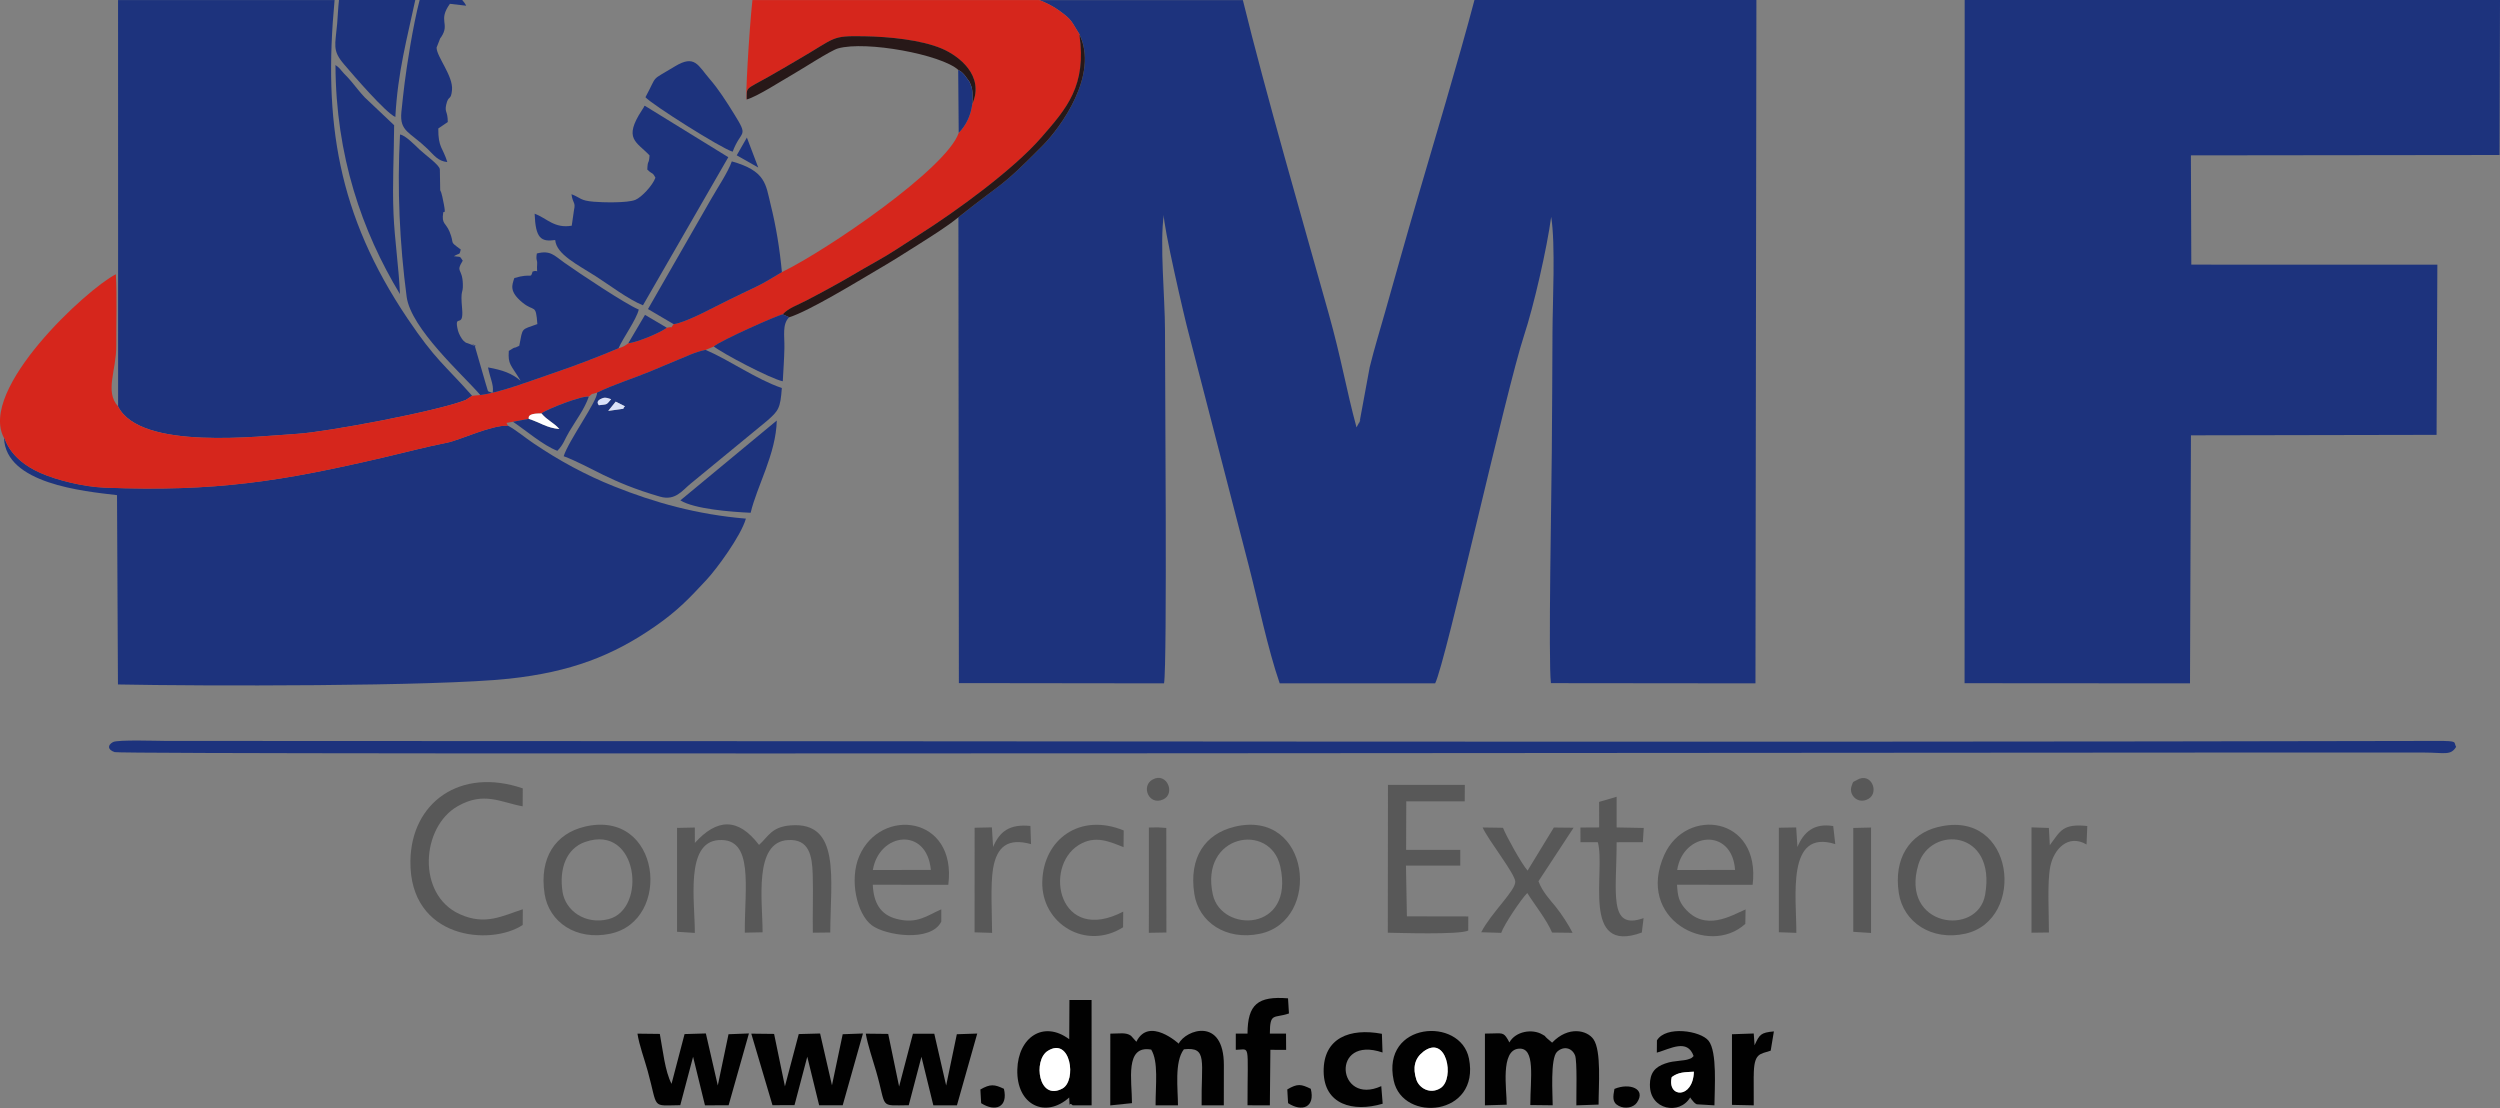
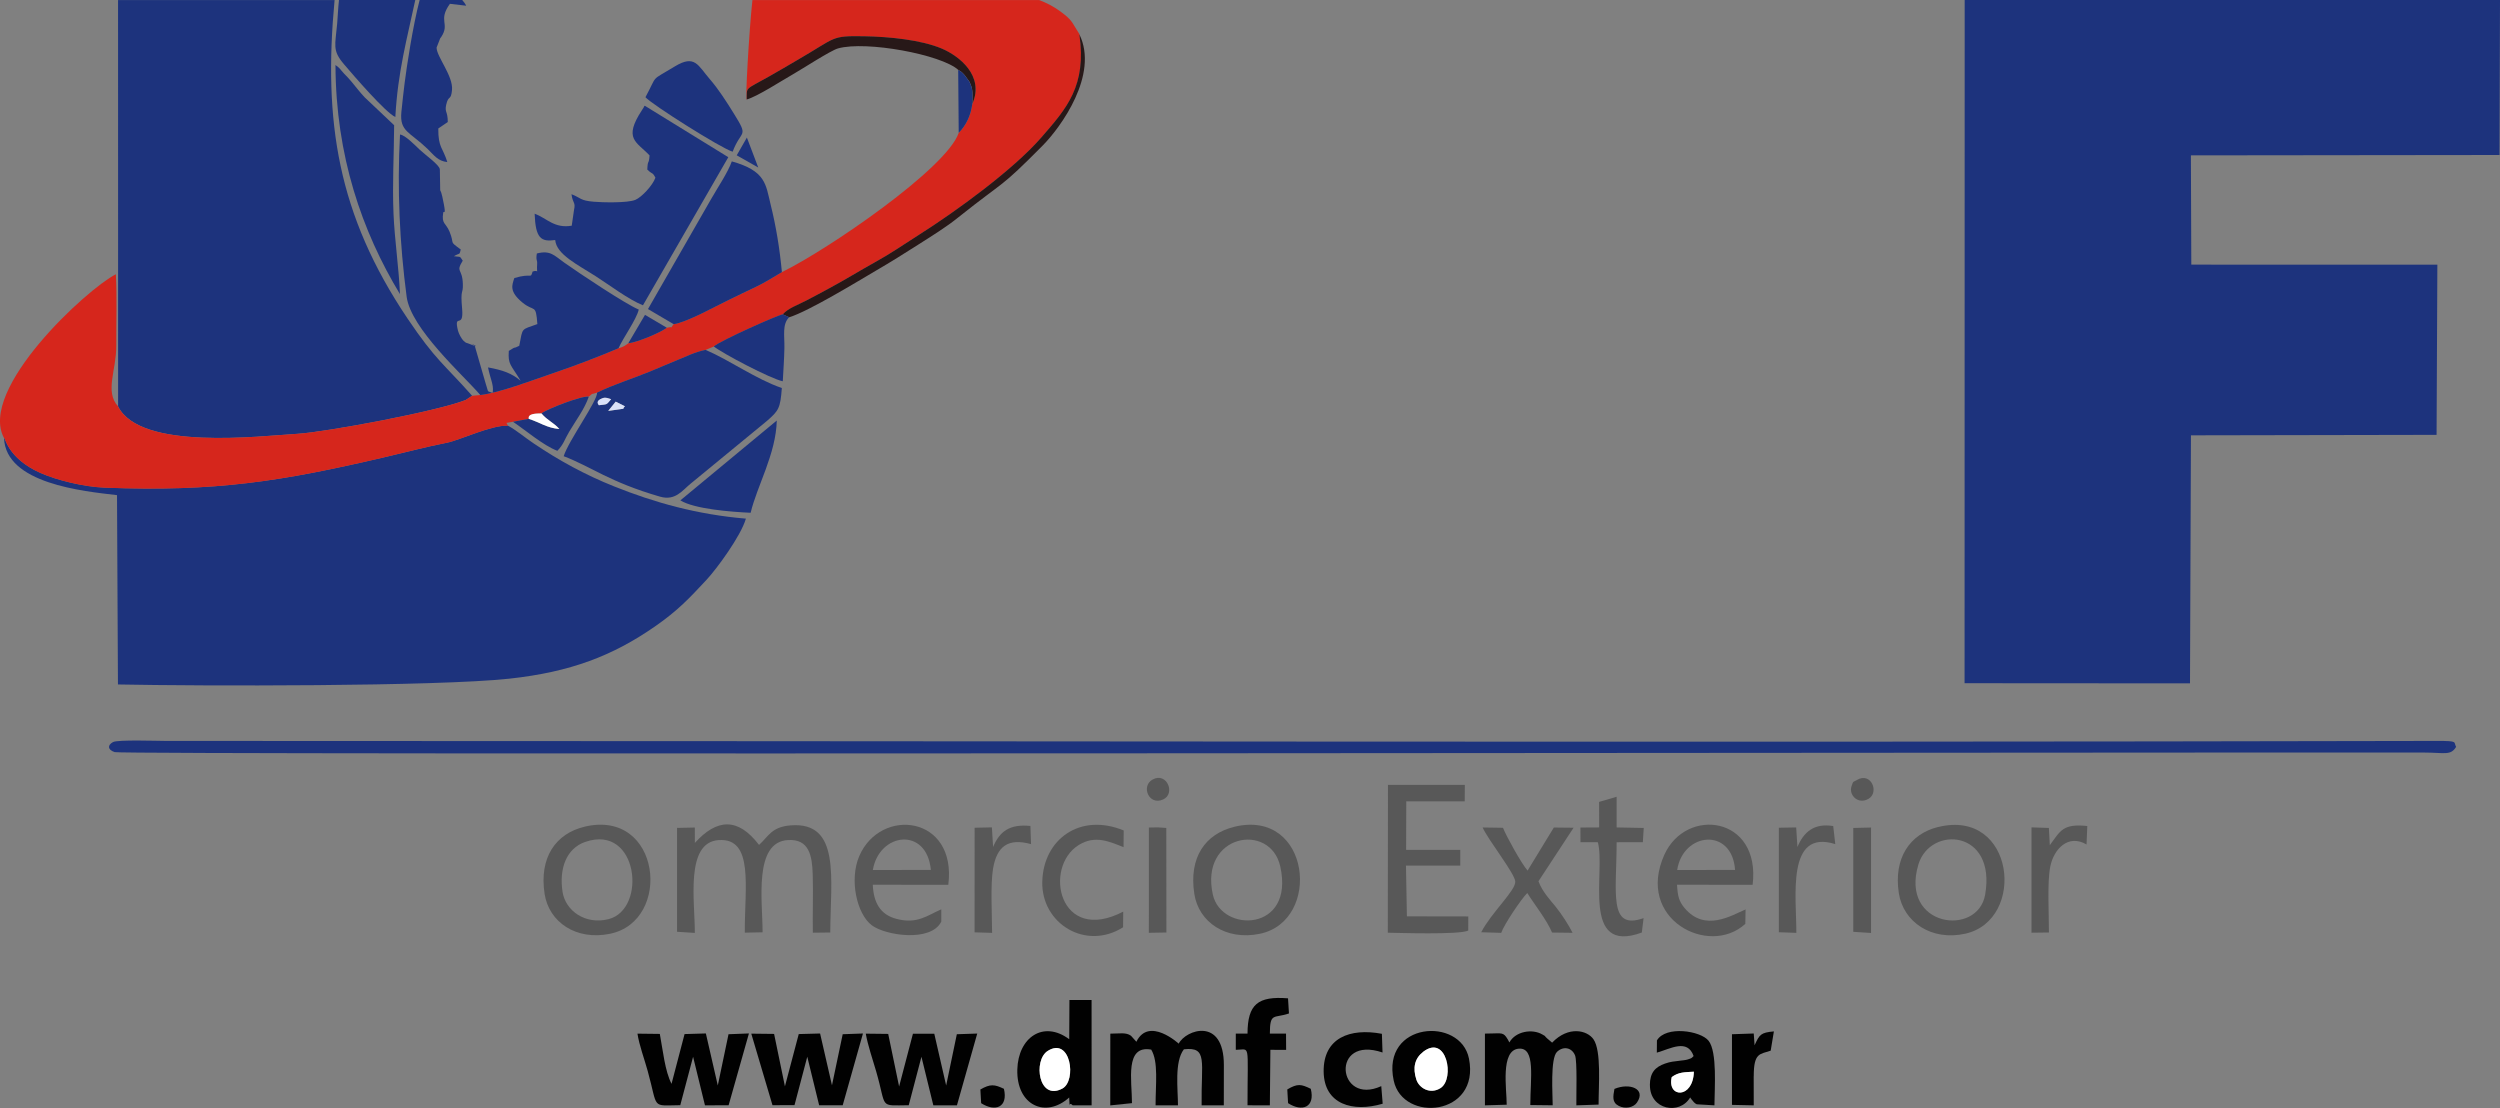
<svg xmlns="http://www.w3.org/2000/svg" xml:space="preserve" width="14.086mm" height="6.243mm" version="1.1" style="shape-rendering:geometricPrecision; text-rendering:geometricPrecision; image-rendering:optimizeQuality; fill-rule:evenodd; clip-rule:evenodd" viewBox="0 0 477.75 211.74">
  <rect x="0" y="0" width="477.75" height="211.74" fill="#808080" stroke="none" />
  <defs>
    <style type="text/css">
   
    .fil3 {fill:#010101}
    .fil0 {fill:#1D337D}
    .fil4 {fill:#271818}
    .fil2 {fill:#585858}
    .fil1 {fill:#D6261C}
    .fil6 {fill:#DAE1F9}
    .fil5 {fill:white}
   
  </style>
  </defs>
  <g id="Capa_x0020_1">
    <g id="_3162045909968">
-       <path class="fil0" d="M198.57 0c1.41,0.55 2.7,1.19 4,2.14 2.45,1.79 2.16,2 3.71,4.41 3.75,7.67 -3.53,17.74 -7.02,21.26 -8.4,8.47 -6.79,6.27 -16.11,13.71l0.09 89.02 39.21 0.05c0.63,-3.74 0.17,-58.74 0.18,-67.5 0,-6.14 -1.04,-16.58 -0.22,-22.03 -0.19,1.75 3.95,19.74 4.73,22.57l11.52 44.56c1.8,6.96 3.61,15.81 5.89,22.39l29.71 0.01c2.07,-4.21 13.51,-55.89 16.98,-66.46 1.85,-5.6 4.39,-16.67 5.19,-22.69 0.85,5.23 0.27,16.27 0.25,22.08 -0.02,7.56 -0.08,15.13 -0.13,22.69 -0.04,7.28 -0.69,40.19 -0.17,44.34l39.09 0.04 0.18 -130.59 -53.88 0c-2.81,10.73 -8.45,29.59 -10.95,38.14 -2.11,7.19 -4.06,14.21 -6.08,21.32 -1.04,3.68 -2.1,7.09 -2.99,10.71l-1.87 10.13c-0.72,2.12 0.77,-1.72 -0.28,0.69l-0.37 0.68c-2,-7.41 -2.88,-13.04 -5.3,-21.68 -4.96,-17.71 -12.03,-42.11 -16.42,-59.97l-38.93 0z" />
      <polygon class="fil0" points="375.43,130.56 418.51,130.59 418.69,83.19 465.63,83.1 465.78,50.58 418.76,50.57 418.68,29.69 477.66,29.62 477.75,0 375.45,0 " />
      <path class="fil0" d="M0.77 83.71c0.31,8.72 15.12,10.16 21.59,10.91l0.18 36.18c15.64,0.32 60.79,0.4 74.74,-1.1 11.85,-1.28 19.84,-4.42 27.82,-9.94 4.49,-3.11 6.65,-5.46 9.9,-8.94 1.95,-2.09 6.58,-8.37 7.54,-11.71 -9.3,-0.78 -17.43,-3.05 -25.21,-6.17 -5.53,-2.21 -10.47,-4.92 -15.34,-8.2 -1.67,-1.12 -3.38,-2.56 -4.9,-3.39 -2.99,-0.23 -9.31,2.78 -11.62,3.23 -4.32,0.86 -7.79,1.81 -12.06,2.8 -19.55,4.58 -32.22,6.63 -53.39,5.8 -4,-0.15 -9.14,-1.42 -12.27,-2.8 -6.42,-2.84 -6.8,-7.04 -6.98,-6.69z" />
      <path class="fil0" d="M22.56 77.65c4.2,8.5 27.04,5.69 34.29,5.25 5.53,-0.34 26.76,-4.31 32.14,-6.46l1.23 -0.81c-5.24,-5.93 -6.94,-6.74 -12.32,-14.73 -13.38,-19.88 -16.13,-37.68 -13.96,-60.89l-41.38 0 0.01 77.65z" />
      <path class="fil1" d="M142.69 19.01c0.04,-2.48 -0.42,-1.72 4.38,-4.44 1.86,-1.04 3.52,-2.04 5.39,-3.13 7.46,-4.31 6.21,-4.6 12.72,-4.49 4.7,0.07 10.88,0.69 14.8,2.36 3.26,1.39 8.18,5.16 5.83,10.55 -0.3,2.3 -1.23,4.15 -2.6,5.53 -2.28,6.77 -25.04,22.35 -33.79,26.61 -1.61,0.92 -3.16,1.97 -4.89,2.78 -1.87,0.88 -3.38,1.65 -5.25,2.53 -2.53,1.2 -8,4.28 -10.53,4.64 -0.95,1.09 0.29,0.33 -1.32,0.68 -1.18,0.92 -5.68,2.82 -7.37,2.97 -0.5,0.39 -0.92,0.7 -1.86,0.95 -3.75,1.6 -8.61,3.46 -12.74,4.85 -3.76,1.28 -9.97,3.66 -13.67,4.09l-1.57 0.14 -1.23 0.81c-5.38,2.15 -26.61,6.12 -32.14,6.46 -7.25,0.44 -30.09,3.25 -34.29,-5.25 -2.58,-2.81 -0.31,-6.93 -0.34,-11.56 -0.02,-4.51 0.15,-9.21 -0.08,-13.68 -5.56,2.82 -26.38,22.01 -21.37,31.3 0.18,-0.35 0.56,3.85 6.98,6.69 3.13,1.38 8.27,2.65 12.27,2.8 21.16,0.82 33.84,-1.23 53.39,-5.8 4.26,-1 7.73,-1.94 12.06,-2.8 2.3,-0.45 8.63,-3.46 11.62,-3.23l-0.31 -0.56 1.27 -0.21 3 -0.56c-0.22,-1.04 1.48,-1.01 2.43,-1.04 1.2,-0.92 7.95,-3.49 9.06,-3.2 0.99,-0.86 0.16,-0.29 1.58,-0.77 2.99,-1.49 6.97,-2.72 10.13,-4.04 1.82,-0.75 3.27,-1.4 5.09,-2.13 1.78,-0.72 3.52,-1.61 5.52,-2l1.56 -0.65c1.51,-1.23 12.27,-6 13.19,-6.13 1.07,-1.2 2.72,-1.72 4.39,-2.59 1.6,-0.82 2.98,-1.58 4.47,-2.38 3.2,-1.73 5.73,-3.31 8.72,-4.97 3.19,-1.77 5.21,-3.22 8.47,-5.28 7.05,-4.46 17.98,-12.4 23.36,-18.58 4.86,-5.58 8.69,-9.85 7.28,-19.72 -1.56,-2.41 -1.27,-2.62 -3.71,-4.41 -1.3,-0.95 -2.58,-1.59 -4,-2.14l-54.8 0c-0.64,5.86 -1.44,19.89 -1.08,19.01z" />
      <path class="fil0" d="M469.36 142.72c-0.53,-0.92 0.52,-1.14 -3.63,-1.13 -144.57,0.33 -289.48,0 -434.13,0 -1.33,0 -9.12,-0.27 -10.01,0.22 -1.08,0.6 -1.04,1.45 0.32,1.92 1.68,0.56 386.81,0.01 441.26,0.08 4.04,0.01 5.14,0.63 6.2,-1.09z" />
      <path class="fil0" d="M91.79 75.49c3.7,-0.43 9.91,-2.82 13.67,-4.09 4.13,-1.39 8.99,-3.25 12.74,-4.85 0.92,-2.08 3.36,-5.37 3.87,-7.39 -2.53,-1.05 -11.24,-6.85 -14.22,-8.96 -1.95,-1.37 -2.64,-2.43 -5.26,-1.76 -0.22,1.36 0.11,1.19 0.06,1.94 -0.16,2.39 0.46,1.04 -0.87,1.51 -0.47,1.49 0.01,0.21 -3.49,1.24 -0.44,1.36 -1.03,2.55 1.53,4.67 2.33,1.92 2.57,0.13 2.87,4.13 -3.19,1.16 -2.76,0.58 -3.46,4.15 -1.39,0.73 -0.35,-0.09 -2,0.98 -0.17,2.63 0.34,2.52 2.26,5.7 -1.72,-1.43 -3.36,-2.02 -6.23,-2.55 0.42,2.14 1.08,3.26 0.92,4.62 -0.01,0.04 -0.03,0.17 -0.07,0.25 -1.16,-0.48 -0.66,0.13 -1.28,-1.72l-2.11 -7.29c-1.96,-1.17 2.13,0.95 -0.98,-0.34 -0.88,-0.37 -0.47,-0.02 -1.14,-0.59 -0.38,-0.34 -0.93,-1.35 -1.08,-1.95 -0.87,-3.57 1.15,-0.14 0.79,-4.19 -0.36,-3.93 0.2,-2.66 0.14,-4.71 -0.08,-3.13 -1.44,-2.15 -0.02,-4.48 -0.7,-0.96 -0.18,-0.63 -1.69,-0.85 1.18,-0.7 1.03,-0.12 1.31,-1.28 -2.38,-1.75 -1.09,-0.83 -2.14,-3.4 -0.73,-1.76 -1.56,-1.42 -1.21,-3.65 0.07,-0.42 0.54,0.62 0.12,-1.61 -0.95,-5.1 -0.6,0.31 -0.76,-6.36 0,-0.07 -0.01,-0.23 -0.01,-0.3 -0.04,-0.82 -2.81,-2.77 -3.84,-3.75 -0.9,-0.86 -2.81,-2.82 -3.77,-2.9 -0.57,10.43 -0.06,20.92 1.27,31.01 0.82,6.1 10.77,14.93 14.07,18.76z" />
      <path class="fil0" d="M117.66 76.75l1.77 0.89c-0.81,0.7 0.93,0.27 -3.2,0.88l1.43 -1.77zm-3.22 0.69c-0.01,-0.08 -0.85,-0.81 0.74,-1.36 0.62,-0.21 1.06,0.05 1.61,0.2 -1,1.16 -0.62,0.94 -2.35,1.16zm-0.34 -2.41c0.15,1.48 -5.46,9.19 -6.38,12.15 5.27,2.01 8.76,4.94 18.41,7.73 2.94,0.85 4.25,-1.19 5.86,-2.49l14.57 -11.98c2.27,-1.98 2.56,-2.43 2.85,-6.29 -4.88,-1.66 -9.9,-5.28 -14.57,-7.29 -2,0.39 -3.74,1.28 -5.52,2 -1.82,0.73 -3.26,1.38 -5.09,2.13 -3.16,1.31 -7.14,2.55 -10.13,4.04z" />
      <path class="fil0" d="M124.13 29.69c-0.12,1.91 -0.35,0.64 -0.43,2.71 1.04,1.04 0.95,0.4 1.55,1.56 -0.54,1.51 -2.65,3.74 -3.83,4.23 -1.52,0.63 -6.35,0.5 -7.94,0.36 -2.67,-0.22 -2.45,-0.74 -4.27,-1.44 0.27,1.92 0.83,1.46 0.48,3.04l-0.43 2.98c-3.36,0.57 -4.75,-1.44 -7.09,-2.29 0.17,4.73 1.22,5.41 3.93,5.03 0.23,2.75 4.29,4.71 7.73,6.91 2.53,1.62 6.36,4.51 9.04,5.56l16.31 -28.3 -15.97 -9.84c-0.06,0.09 -0.15,0.13 -0.17,0.28l-0.35 0.55c-3.64,5.55 -1.04,6.03 1.43,8.66z" />
      <path class="fil0" d="M128.75 61.95c2.53,-0.36 8,-3.43 10.53,-4.64 1.87,-0.89 3.38,-1.66 5.25,-2.53 1.73,-0.81 3.28,-1.86 4.89,-2.78 -0.43,-4.56 -1.11,-8.72 -2.16,-12.95 -0.94,-3.83 -0.9,-6.39 -7.41,-8.21 -0.74,2.11 -2.74,5.06 -3.98,7.24l-12.04 20.98 4.91 2.89z" />
      <path class="fil0" d="M75.55 22.38c0.46,-8.68 2.27,-15.12 3.81,-22.38l-14.58 0c-0.17,1.51 -0.23,3.08 -0.34,4.43 -0.37,4.27 -0.99,5.16 1.29,7.84 1.85,2.18 7.95,9.25 9.83,10.1z" />
      <path class="fil0" d="M76.43 56.23c-0.18,-4.86 -1.01,-10.24 -1.23,-15.39 -0.24,-5.8 0.09,-11.19 0.12,-16.91l-5.64 -5.34c-0.99,-1.05 -1.6,-1.91 -2.55,-3.03 -0.58,-0.7 -0.72,-0.79 -1.43,-1.55 -0.83,-0.9 -0.59,-0.85 -1.59,-1.59 0.05,17.33 5.07,31.8 12.33,43.8z" />
      <path class="fil2" d="M132.79 161.07l-0.01 -2.93 -3.4 0.07 0 19.85 3.4 0.22c0.04,-5.89 -1.91,-17.3 4.56,-17.74 6.79,-0.47 4.94,9.12 4.99,17.69l3.4 -0.07c0.02,-5.8 -1.8,-17.29 4.89,-17.63 4,-0.21 4.58,2.97 4.69,6.57 0.11,3.68 -0.04,7.44 0.02,11.14l3.33 -0.04c0.05,-10.26 2.05,-21.26 -7.6,-20.47 -3.64,0.3 -4.19,2.1 -6.01,3.73 -4.04,-5.28 -8.03,-5.04 -12.26,-0.39z" />
      <path class="fil0" d="M85.49 30.99c-0.85,-2.8 -1.77,-2.75 -1.73,-6.44l1.81 -1.23c0,-2.12 -0.63,-1.81 -0.3,-3.31 0.44,-1.95 0.9,-0.65 1.11,-2.8 0.25,-2.69 -2.92,-6.34 -2.95,-8.11l0.69 -1.77c0.05,-0.09 0.15,-0.18 0.2,-0.27 1.72,-2.59 -0.69,-3.07 1.66,-6.33l3.11 0.36c-0.24,-0.48 -0.52,-0.82 -0.78,-1.11l-8.11 0c-1.32,5.03 -2.48,12.76 -2.88,15.92 -0.21,1.76 -0.44,3.68 -0.62,5.55 -0.34,3.71 1.6,3.73 4.97,6.97 1.32,1.27 1.97,2.35 3.82,2.55z" />
      <path class="fil2" d="M265.21 178.24c1.76,0.02 13.65,0.43 15.37,-0.41l0.01 -2.7 -11.73 -0.02 -0.18 -9.69 10.38 -0.01 0 -3 -10.35 0 0.03 -9.28 11.17 0.01 0.02 -3.15 -14.69 0 -0.03 28.24z" />
      <path class="fil3" d="M287.93 211.1c0.01,-2.95 -1.25,-10.42 2.31,-10.7 3.23,-0.26 2.22,5.59 2.2,10.77l4.28 0.05c0,-1.98 -0.5,-8.98 0.84,-10.23 1.24,-1.15 2.83,-0.78 3.43,0.69 0.44,1.08 0.22,7.84 0.25,9.55l4.25 -0.14c-0.01,-3.6 0.57,-10.25 -0.98,-12.49 -1.2,-1.72 -4.77,-2.61 -7.9,0.65l-0.93 -0.79c-1.01,-0.87 0.32,-0.03 -0.95,-0.78 -1.91,-1.12 -5.09,-0.62 -6.29,1.53l-0.3 -0.57c-0.05,-0.09 -0.26,-0.43 -0.33,-0.51 -0.69,-0.93 -1.18,-0.61 -4.04,-0.61l0 13.71 4.16 -0.12z" />
      <path class="fil3" d="M216.32 210.79c0,-4.28 -1.42,-11.14 3.68,-10.21 1.4,2.34 0.83,6.57 0.83,10.65l4.28 0c0,-3.03 -0.72,-8.32 1.13,-10.71 4.63,-0.52 3.27,2.3 3.39,10.71l4.24 0 0.01 -7.71c0,-9.2 -7.24,-6.79 -8.63,-4.08 0,0 -5.7,-5.23 -8.09,-0.36l-1.03 -1.15c-0.97,-0.7 -2.2,-0.4 -3.95,-0.4l-0.01 13.71 4.15 -0.43z" />
-       <path class="fil2" d="M99.89 176.77l0.02 -3.01c-3.89,1.25 -7.17,3.16 -12.07,0.93 -8.23,-3.74 -7.37,-16.65 -0.37,-20.63 5.03,-2.86 8.22,-0.73 12.41,0.03l0.02 -3.43c-11.93,-4.1 -21.34,2.69 -21.47,13.9 -0.18,14.93 15.31,16.27 21.46,12.2z" />
      <path class="fil2" d="M320.51 166.26c1.11,-7.26 10.5,-8.2 11.06,-0.02l-11.06 0.02zm13.02 10.28l0.05 -2.75c-2.58,1.08 -7.75,4.42 -11.67,-0.28 -1.07,-1.28 -1.31,-2.29 -1.43,-4.44l14.45 0.02c1.59,-13.14 -12.71,-14.96 -16.87,-5.75 -5.56,12.32 8.52,19.59 15.47,13.21z" />
      <path class="fil2" d="M166.8 166.26c1.22,-7.2 10.31,-8.31 11.09,-0.02l-11.09 0.02zm13.08 9.86l0 -2.35c-2.72,1.18 -4.59,2.88 -8.59,1.82 -3.08,-0.81 -4.35,-3.11 -4.5,-6.52l14.43 0.02c1.69,-13.24 -12.96,-14.96 -17.02,-5.48 -1.93,4.51 -0.47,11.04 2.4,13.21 2.61,1.97 11.31,3.28 13.28,-0.7z" />
      <path class="fil2" d="M111.84 160.89c10.15,-3.52 11.87,12.88 4.45,14.76 -4.46,1.12 -8.22,-1.63 -8.78,-5.18 -0.7,-4.46 0.71,-8.33 4.32,-9.58zm-0.15 -2.9c-5.44,1.3 -8.71,5.83 -7.61,12.87 0.83,5.31 5.98,8.94 12.52,7.58 11.97,-2.49 9.71,-23.94 -4.9,-20.46z" />
      <path class="fil2" d="M231.78 170.98c-2.59,-11.56 10.97,-13.97 12.88,-5.4 2.8,12.53 -11.22,12.77 -12.88,5.4zm4.08 -12.97c-5.49,1.34 -8.72,5.78 -7.62,12.84 0.84,5.36 6.01,8.93 12.5,7.6 11.94,-2.46 9.72,-24 -4.88,-20.45z" />
      <path class="fil2" d="M379.36 170.98c-1.43,8.14 -16.36,6.17 -12.75,-5.79 2.26,-7.48 14.93,-6.68 12.75,5.79zm-8.97 -12.95c-5.44,1.34 -8.56,5.97 -7.52,12.67 0.85,5.49 6.23,9.17 12.69,7.73 11.73,-2.61 9.48,-23.98 -5.17,-20.39z" />
      <path class="fil3" d="M169.75 197.58l-4.3 -0.05c0.38,2.19 1.32,4.93 1.97,7.16 2.11,7.22 0.41,6.56 6.24,6.52l2.43 -9.26 2.27 9.28 4.51 0 3.88 -13.72 -3.9 0.13 -2.04 9.8 -2.27 -9.9 -4.08 0.01 -2.64 10.08 -2.08 -10.03z" />
      <path class="fil3" d="M126.08 197.58l-4.26 -0.05c0.33,2.19 1.35,4.93 1.96,7.15 2.03,7.35 0.59,6.58 6.22,6.52l2.45 -9.25 2.27 9.28 4.52 -0.02 3.88 -13.72 -3.9 0.15 -2.05 9.79 -2.28 -9.94 -4.07 0.12 -2.49 9.51c-1.26,-2.43 -1.65,-6.4 -2.24,-9.55z" />
      <path class="fil3" d="M200.22 200.83c4.4,-2.79 5.59,5.7 2.8,7.19 -4.58,2.45 -5.63,-5.41 -2.8,-7.19zm4.11 -2.23c-4.92,-3.68 -9.75,-0.37 -9.92,5.77 -0.2,6.86 5.42,9.41 9.91,5.36 0.22,2.82 -0.26,0.51 0.67,1.5l3.62 0 -0.01 -20.13 -4.23 0 -0.04 7.51z" />
      <polygon class="fil3" points="147.93,197.58 143.57,197.53 147.62,211.2 151.83,211.19 154.27,201.94 156.54,211.22 161.04,211.22 164.91,197.5 161.04,197.64 158.99,207.4 156.72,197.5 152.64,197.61 150,207.6 " />
      <path class="fil0" d="M123.35 18.58c1.14,1.34 14.48,9.78 16.66,10.41 1.65,-4.38 3.17,-2.56 0.21,-7.32 -1.46,-2.36 -2.97,-4.7 -4.58,-6.55 -2.27,-2.62 -2.84,-4.78 -6.71,-2.41 -4.81,2.94 -3.14,1.33 -5.58,5.86z" />
      <path class="fil0" d="M130.02 95.62c2.67,1.66 9.68,2.2 13.43,2.37 1.19,-5.06 4.86,-11.28 4.99,-17.63l-18.42 15.26z" />
      <path class="fil2" d="M283.04 178.15l3.84 0.12c0.54,-1.59 3.85,-6.5 4.98,-7.62 1.4,2.25 3.72,5.12 4.74,7.56l3.92 0.05c-0.72,-1.46 -2.14,-3.65 -3.22,-4.97 -1.14,-1.4 -2.54,-2.87 -3.3,-4.88l6.71 -10.23 -3.77 -0.04 -5.02 8.23c-1.14,-1.3 -3.99,-6.41 -4.7,-8.18l-3.89 -0.06c1.02,2.34 6.16,8.79 6.24,10.33 0.1,1.71 -4.58,5.94 -6.51,9.69z" />
      <path class="fil3" d="M271.96 201.01c4.51,-3.49 6.1,5.13 3.34,6.92 -1.99,1.28 -4.1,0.02 -4.63,-1.6 -0.74,-2.27 -0.33,-4.06 1.29,-5.31zm-5.62 5.5c1.75,8.12 16.56,6.77 14.38,-4.21 -1.6,-8.09 -16.81,-7.04 -14.38,4.21z" />
      <path class="fil3" d="M319.47 205.83c1.32,-0.99 2.49,-0.92 4.23,-1.03 -0.15,5.26 -5.17,5.03 -4.23,1.03zm-4.17 1.53c-0.02,4.75 5.69,5.78 7.69,2.36 0.09,0.1 0.16,0.25 0.23,0.33l0.48 0.58c0.08,0.08 0.17,0.16 0.26,0.23 0.09,0.06 0.2,0.12 0.29,0.17l3.38 0.2c0.02,-3.26 0.56,-10.21 -1.12,-12.34 -1.53,-1.93 -8.18,-2.93 -9.87,-0.07l-0.02 2.34c2.61,-0.74 5.84,-2.72 7.03,0.65 -0.47,0.44 -0.22,0.35 -1.15,0.66 -0.38,0.12 -1.01,0.17 -1.47,0.23 -1.12,0.15 -1.75,0.16 -2.85,0.55 -1.86,0.66 -2.88,1.71 -2.89,4.12z" />
      <path class="fil2" d="M214.62 177.19l0.03 -2.98c-12.26,6.38 -15.37,-8.5 -8.47,-12.75 3.15,-1.94 5.93,-0.58 8.53,0.43l0.03 -3.19c-8.33,-3.43 -15.34,1.66 -15.56,9.75 -0.22,8.07 8.34,13.27 15.44,8.75z" />
      <path class="fil2" d="M305.59 153.23l0.01 4.89 -3.58 0.02 0.01 2.8 3.32 0.01c1.53,5.61 -3.32,21.55 8.4,17.26l0.34 -2.76c-6.79,2.43 -5.15,-4.87 -5.15,-14.5l5.01 -0.01 0.17 -2.72 -5.18 -0.1 0 -5.86 -3.35 0.98z" />
      <path class="fil3" d="M242.67 197.52c0.01,-4.12 0.77,-2.85 3.65,-3.85l-0.18 -2.89c-5.77,-0.46 -7.72,1.14 -7.74,6.74l-2.24 0 0 3.1c2.83,-0.01 2.24,-1.66 2.24,10.6l4.27 0.01 0.1 -10.61 3.01 0.01 -0.02 -3.11 -3.09 0z" />
      <path class="fil4" d="M149.6 60.08l1.22 0.55c3.77,-1.17 12.99,-6.81 16.64,-8.95 2.82,-1.64 5.28,-3.19 7.95,-4.89 2.49,-1.59 5.4,-3.37 7.73,-5.26 9.33,-7.43 7.71,-5.24 16.11,-13.71 3.49,-3.52 10.78,-13.58 7.02,-21.26 1.41,9.87 -2.42,14.13 -7.28,19.72 -5.38,6.18 -16.31,14.12 -23.36,18.58 -3.26,2.07 -5.27,3.51 -8.47,5.28 -2.99,1.66 -5.51,3.24 -8.72,4.97 -1.49,0.8 -2.87,1.56 -4.47,2.38 -1.68,0.87 -3.32,1.39 -4.39,2.59z" />
      <path class="fil0" d="M136.4 66.2c1.6,1.3 10.93,6.22 13.19,6.66 0.11,-2.14 0.27,-4.2 0.31,-6.35 0.05,-2.34 -0.46,-4.54 0.91,-5.89l-1.22 -0.55c-0.92,0.12 -11.68,4.9 -13.19,6.13z" />
      <path class="fil4" d="M142.69 19.01c2.04,-0.56 6.66,-3.58 8.75,-4.76 1.78,-1.01 7.3,-4.61 8.71,-5 5.37,-1.5 19.7,1.17 22.97,4.1 0.65,0.42 0.53,0.25 1.23,1.01 0.03,0.04 0.83,1.11 0.88,1.21 0.8,1.5 0.62,2.5 0.59,4.27 2.36,-5.39 -2.57,-9.16 -5.83,-10.55 -3.93,-1.67 -10.1,-2.28 -14.8,-2.36 -6.51,-0.11 -5.26,0.18 -12.72,4.49 -1.87,1.09 -3.53,2.08 -5.39,3.13 -4.8,2.72 -4.34,1.96 -4.38,4.44z" />
      <path class="fil3" d="M263.96 207.56c-8.45,3.85 -9.76,-9.82 0.24,-6.43l-0.12 -3.57c-6.08,-1.15 -11.21,0.76 -11.13,7.23 0.08,6.28 5.58,7.81 11.28,6.13l-0.27 -3.36z" />
      <path class="fil2" d="M189.78 161.85l-0.23 -3.74 -3.3 0.07 -0.01 19.99 3.35 0.1c-0.01,-3.38 -0.34,-9.17 0.18,-12.27 0.73,-4.31 2.91,-5.89 7.26,-4.69l-0.12 -3.47c-4.02,-0.41 -5.89,1.08 -7.13,4.01z" />
      <path class="fil2" d="M343.49 161.85l-0.24 -3.73 -3.31 0.06 0 19.97 3.34 0.12c0.04,-6.83 -1.97,-19.93 7.44,-16.96l-0.39 -3.45c-3.68,-0.61 -5.66,1.17 -6.83,3.98z" />
      <path class="fil2" d="M391.72 161.52l-0.18 -3.3 -3.32 -0.11 0 20.13 3.33 -0.04c0.02,-3.44 -0.36,-9.62 0.27,-12.65 0.67,-3.29 3.42,-6.23 6.92,-4.17l0.14 -3.53c-4.72,-0.5 -5.15,0.95 -7.17,3.68z" />
      <path class="fil3" d="M335.14 205.66c0,-4.54 1.17,-4.16 3.24,-4.88l0.61 -3.68c-2.51,0.23 -2.75,0.59 -3.69,2.65l-0.16 -2.25 -4.16 0.14 0 13.5 4.16 0.09 -0.01 -5.57z" />
      <polygon class="fil2" points="354.16,178.07 357.56,178.29 357.56,175.69 357.56,158.14 354.16,158.22 " />
      <polygon class="fil2" points="219.55,174.83 219.54,178.26 222.9,178.2 222.88,158.22 221.27,158.11 219.55,158.14 " />
      <path class="fil0" d="M103.46 79c1.14,1.36 2.37,1.76 3.43,2.99 -2.47,-0.24 -3.61,-1.24 -5.86,-1.95l-3 0.56c2.3,1.53 5.8,4.54 8.48,5.55 1.21,-1.23 1.39,-2.2 2.25,-3.63 1.34,-2.26 2.91,-4.29 3.76,-6.71 -1.11,-0.29 -7.86,2.28 -9.06,3.2z" />
      <path class="fil5" d="M271.96 201.01c-1.62,1.25 -2.03,3.05 -1.29,5.31 0.53,1.62 2.64,2.88 4.63,1.6 2.76,-1.78 1.17,-10.4 -3.34,-6.92z" />
      <path class="fil5" d="M200.22 200.83c-2.82,1.78 -1.77,9.64 2.8,7.19 2.78,-1.49 1.59,-9.98 -2.8,-7.19z" />
      <path class="fil0" d="M183.21 25.38c1.37,-1.37 2.3,-3.23 2.6,-5.53 0.03,-1.78 0.21,-2.77 -0.59,-4.27 -0.05,-0.1 -0.85,-1.17 -0.88,-1.21 -0.7,-0.76 -0.59,-0.59 -1.23,-1.01l0.1 12.03z" />
      <path class="fil0" d="M120.06 65.6c1.69,-0.15 6.19,-2.05 7.37,-2.97l-4.17 -2.46 -3.2 5.43z" />
      <path class="fil3" d="M308.52 208.08c-0.26,1.48 -0.5,2.58 0.83,3.26 1.25,0.64 2.82,0.31 3.47,-0.64 1.82,-2.65 -1.43,-3.82 -4.3,-2.61z" />
      <path class="fil3" d="M246.15 210.81c2.69,1.75 5.22,0.79 4.34,-2.74 -1.86,-0.9 -2.52,-1.04 -4.49,0.12l0.15 2.62z" />
      <path class="fil3" d="M187.5 210.82c2.71,1.72 5.18,0.79 4.35,-2.75 -1.8,-0.85 -2.57,-0.97 -4.5,0.13l0.15 2.63z" />
      <path class="fil2" d="M354.86 149.06c-0.79,0.46 -0.66,0.07 -1.04,1.2 -0.56,1.67 1.26,3.55 3.24,2.4 2.14,-1.22 0.51,-5.22 -2.2,-3.61z" />
      <path class="fil2" d="M220.29 148.95c-2.31,1.23 -0.76,5.09 2,3.82 2.4,-1.1 0.71,-5.27 -2,-3.82z" />
      <path class="fil5" d="M319.47 205.83c-0.94,4 4.07,4.23 4.23,-1.03 -1.73,0.11 -2.91,0.04 -4.23,1.03z" />
      <polygon class="fil0" points="140.79,29.68 144.9,32.01 142.73,26.29 " />
      <path class="fil5" d="M101.04 80.04c2.25,0.72 3.38,1.72 5.86,1.95 -1.06,-1.23 -2.29,-1.63 -3.43,-2.99 -0.95,0.02 -2.65,-0.01 -2.43,1.04z" />
      <path class="fil6" d="M116.23 78.52c4.13,-0.6 2.39,-0.18 3.2,-0.88l-1.77 -0.89 -1.43 1.77z" />
      <path class="fil6" d="M114.44 77.44c1.73,-0.22 1.35,0 2.35,-1.16 -0.55,-0.15 -0.99,-0.41 -1.61,-0.2 -1.59,0.55 -0.75,1.28 -0.74,1.36z" />
    </g>
  </g>
</svg>